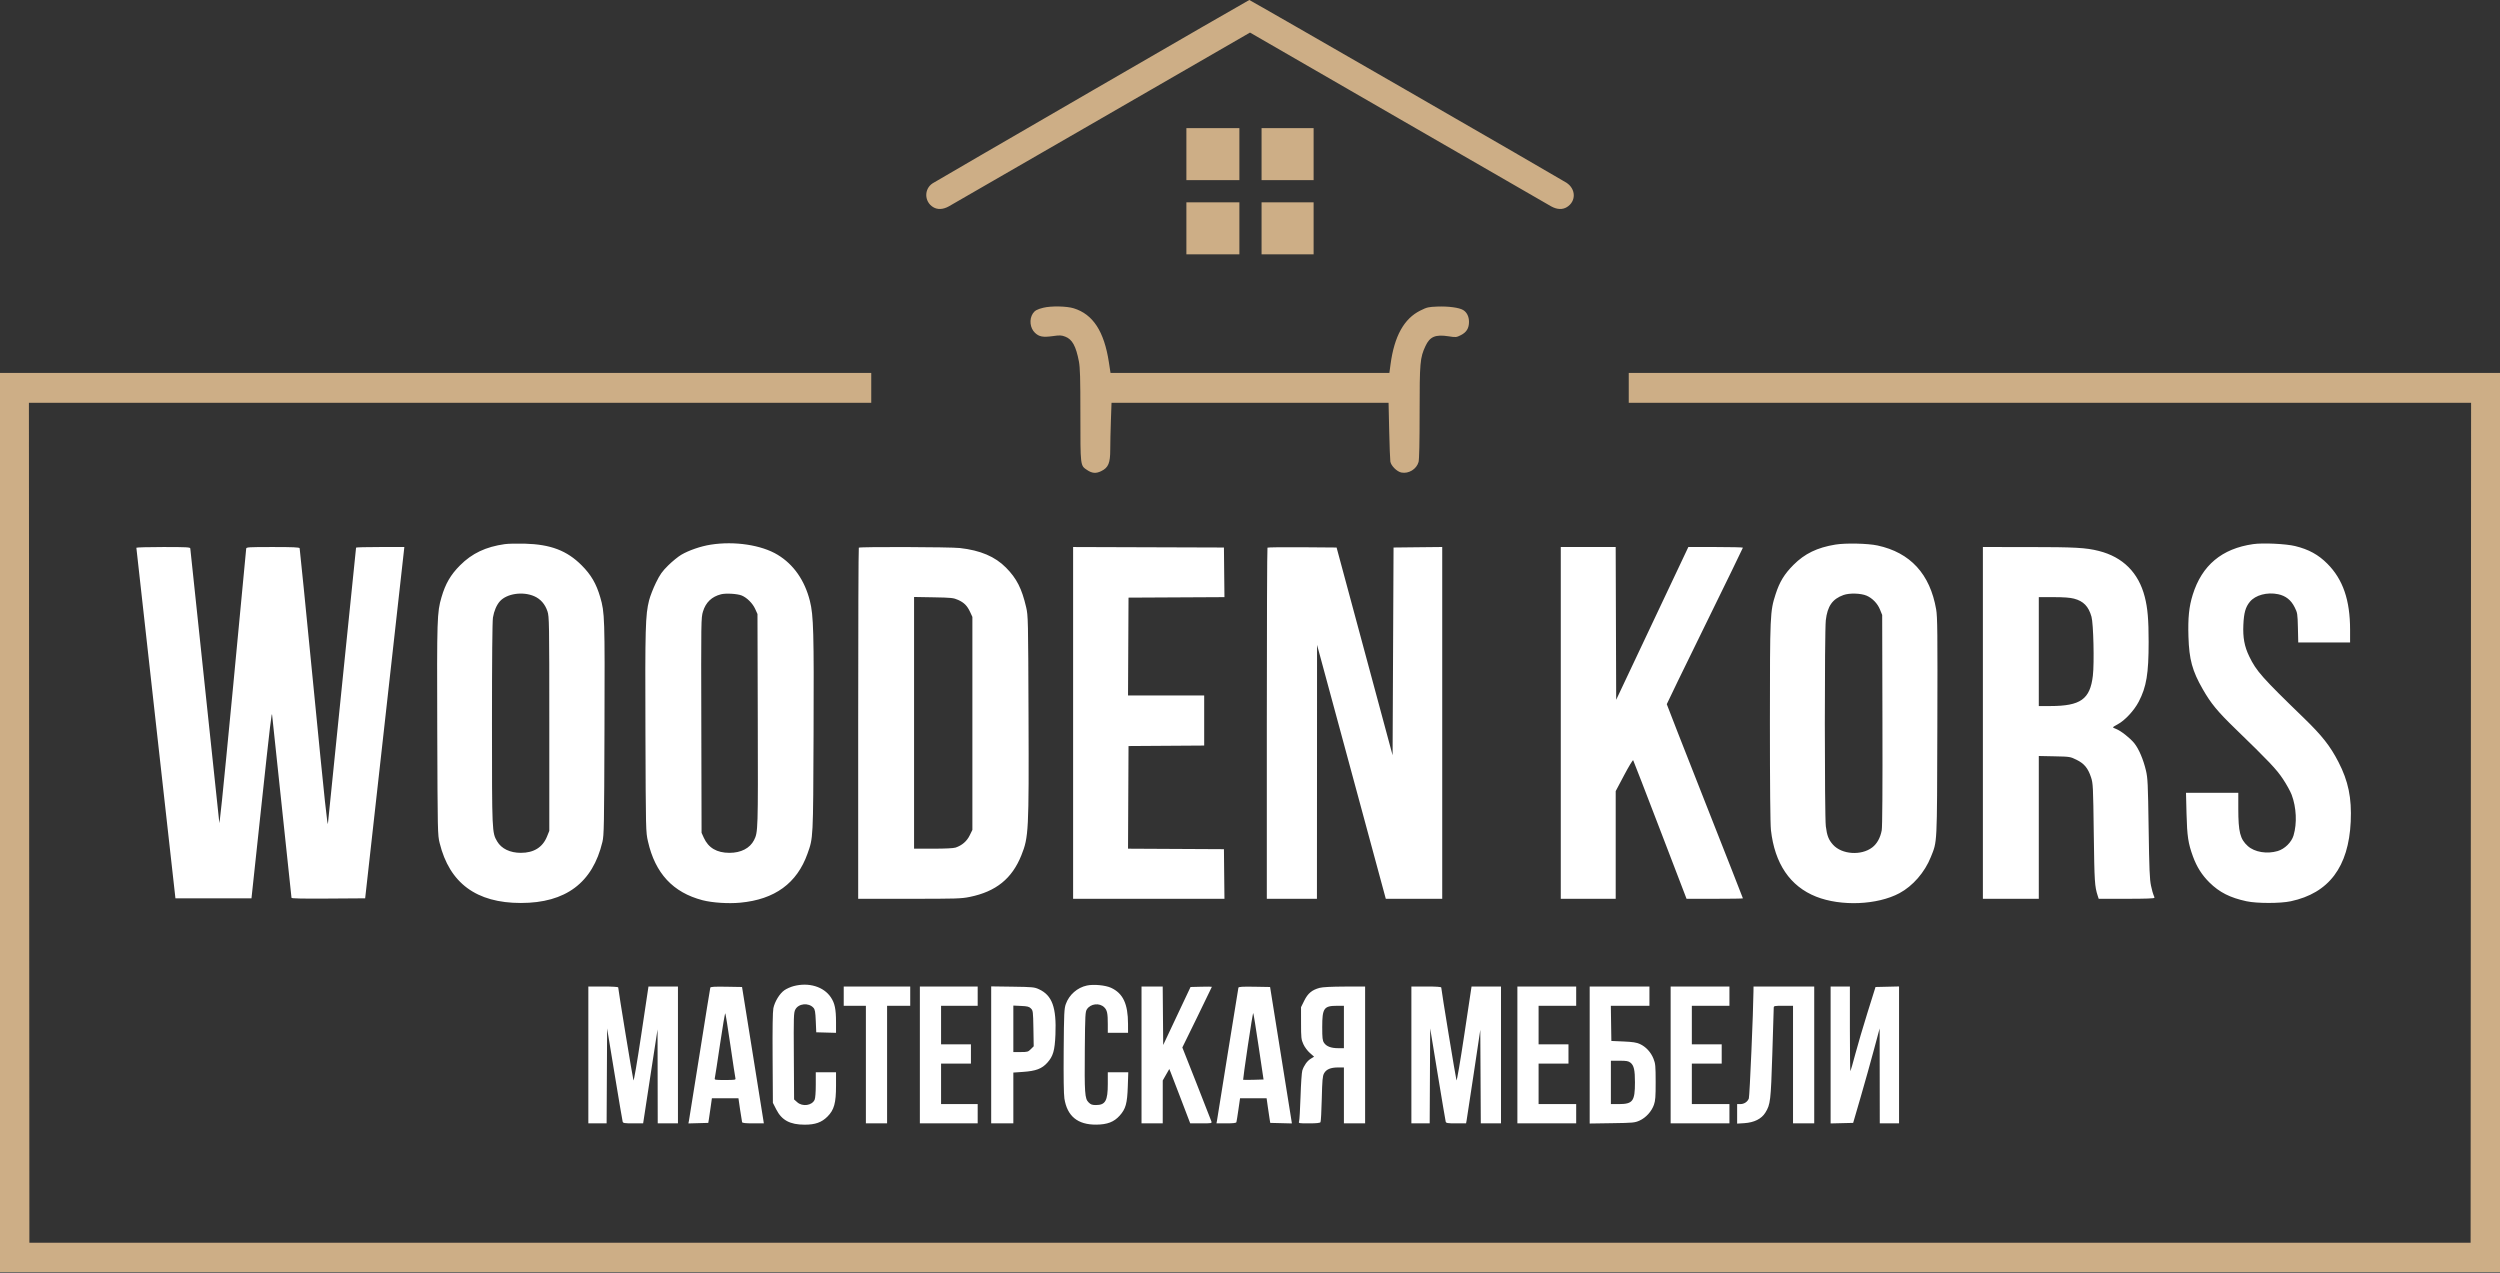
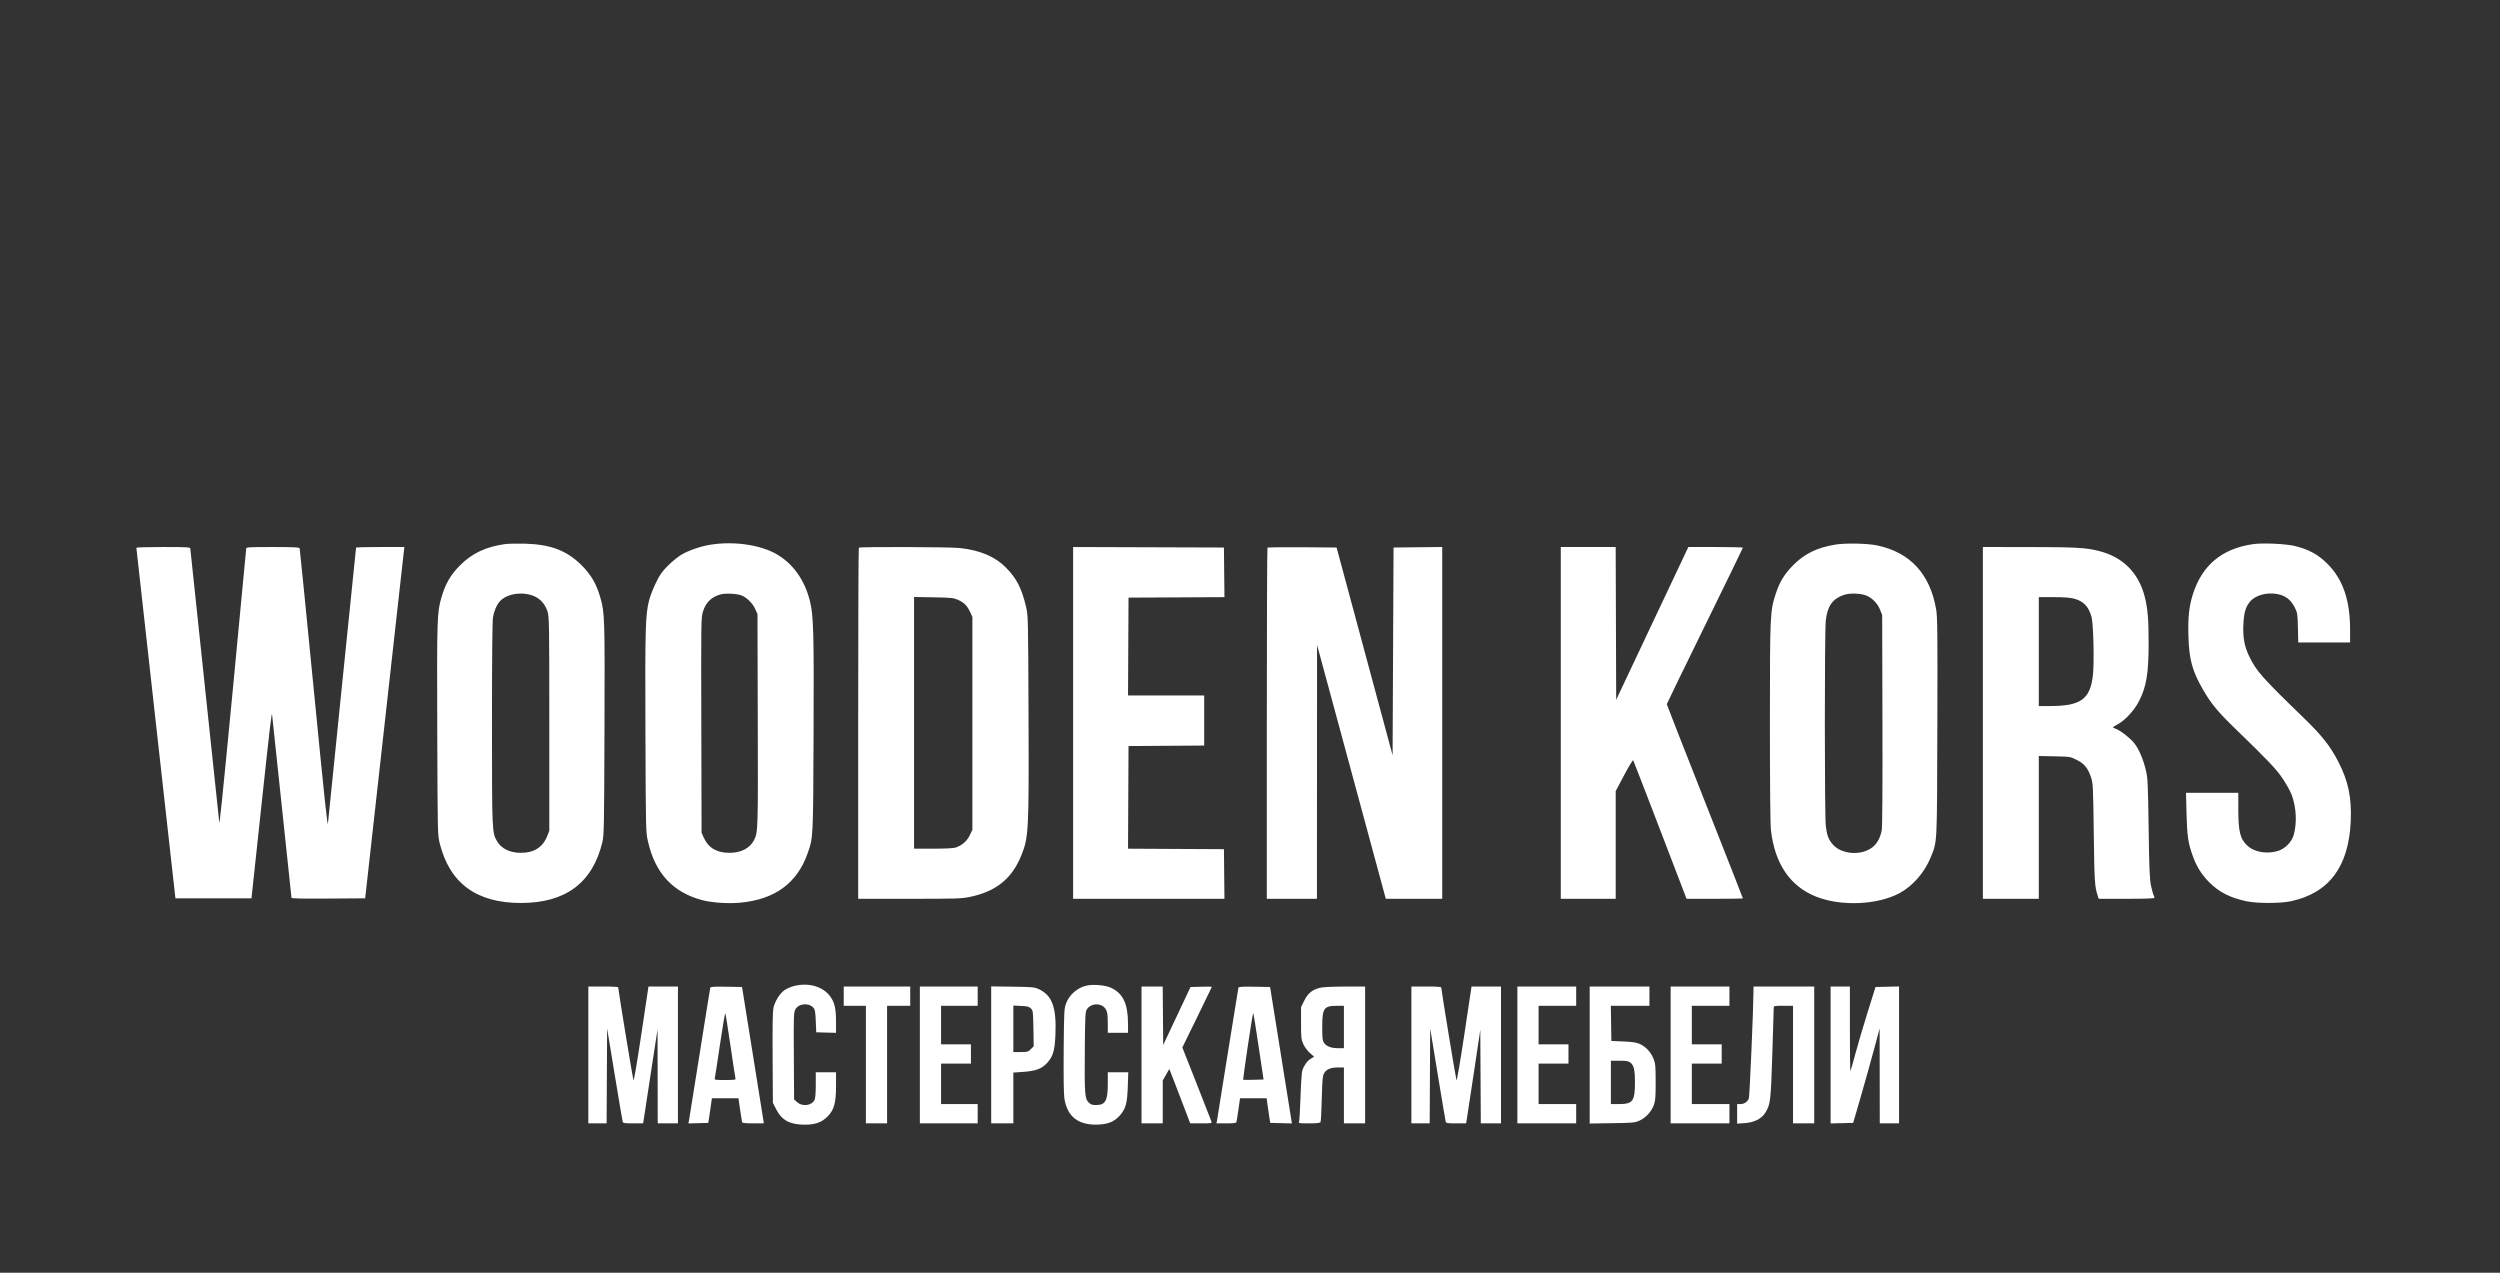
<svg xmlns="http://www.w3.org/2000/svg" width="110" height="56" viewBox="0 0 110 56" fill="none">
  <rect x="0" y="0" width="110" height="56" fill="#333333" stroke="none" />
  <path fill-rule="evenodd" clip-rule="evenodd" d="M22.208 23.942C21.375 24.06 20.77 24.346 20.244 24.873C19.828 25.289 19.598 25.684 19.425 26.281C19.23 26.953 19.223 27.182 19.239 32.105C19.255 36.655 19.256 36.733 19.345 37.095C19.779 38.858 20.962 39.731 22.918 39.731C24.89 39.731 26.078 38.842 26.506 37.045C26.576 36.752 26.583 36.366 26.597 32.084C26.614 27.137 26.608 26.96 26.41 26.277C26.238 25.684 26.007 25.288 25.592 24.873C24.944 24.224 24.225 23.951 23.088 23.921C22.75 23.912 22.354 23.921 22.208 23.942ZM31.272 23.965C30.836 24.033 30.306 24.215 29.973 24.412C29.837 24.492 29.581 24.701 29.402 24.877C29.132 25.145 29.043 25.271 28.861 25.641C28.742 25.884 28.606 26.233 28.56 26.415C28.397 27.056 28.382 27.621 28.399 32.211C28.415 36.583 28.415 36.602 28.511 37.024C28.828 38.427 29.611 39.27 30.913 39.61C31.343 39.721 32.042 39.767 32.57 39.718C34.089 39.577 35.067 38.864 35.53 37.561C35.782 36.853 35.778 36.937 35.797 32.319C35.816 27.83 35.796 27.081 35.636 26.444C35.408 25.536 34.92 24.837 34.217 24.411C33.504 23.979 32.322 23.8 31.272 23.965ZM80.755 23.962C79.958 24.093 79.406 24.36 78.915 24.853C78.511 25.258 78.301 25.602 78.126 26.147C77.883 26.903 77.877 27.021 77.876 31.778C77.876 34.572 77.892 36.26 77.921 36.521C78.086 38 78.764 38.999 79.911 39.453C81.006 39.887 82.604 39.82 83.574 39.301C84.164 38.985 84.689 38.381 84.956 37.711C85.242 36.995 85.228 37.269 85.243 31.983C85.255 27.802 85.248 27.147 85.191 26.813C84.922 25.257 84.055 24.313 82.609 24.001C82.181 23.909 81.206 23.888 80.755 23.962ZM99.141 23.941C97.762 24.138 96.883 24.873 96.48 26.169C96.316 26.694 96.266 27.186 96.292 28.02C96.323 29.018 96.46 29.521 96.921 30.324C97.28 30.952 97.571 31.305 98.353 32.063C99.835 33.499 100.164 33.846 100.451 34.278C100.604 34.508 100.776 34.819 100.833 34.97C101.041 35.525 101.075 36.222 100.917 36.757C100.828 37.059 100.53 37.353 100.218 37.446C99.746 37.586 99.201 37.495 98.903 37.226C98.564 36.92 98.485 36.606 98.485 35.575V34.883H97.334H96.184L96.207 35.805C96.233 36.798 96.279 37.107 96.492 37.69C96.659 38.146 96.884 38.501 97.213 38.827C97.655 39.264 98.121 39.499 98.849 39.656C99.309 39.754 100.333 39.754 100.796 39.655C102.471 39.297 103.339 38.145 103.432 36.152C103.48 35.111 103.327 34.369 102.89 33.524C102.528 32.823 102.172 32.371 101.373 31.596C99.527 29.808 99.281 29.53 98.969 28.887C98.755 28.447 98.682 28.055 98.708 27.489C98.732 26.962 98.803 26.71 98.994 26.479C99.237 26.183 99.752 26.045 100.236 26.145C100.57 26.215 100.806 26.4 100.965 26.72C101.087 26.963 101.093 27.002 101.108 27.621L101.123 28.268H102.263H103.404L103.404 27.706C103.403 26.403 103.091 25.495 102.406 24.806C102.008 24.405 101.584 24.173 100.987 24.027C100.578 23.927 99.568 23.88 99.141 23.941ZM6 24.101C6.001 24.119 6.388 27.596 6.86 31.83L7.719 39.526H9.392H11.065L11.495 35.512C11.886 31.868 11.964 31.209 11.974 31.468C11.976 31.514 12.168 33.33 12.402 35.504C12.635 37.678 12.826 39.478 12.826 39.503C12.826 39.535 13.309 39.545 14.446 39.537L16.067 39.526L16.902 32.042C17.361 27.925 17.749 24.447 17.764 24.313L17.791 24.069H16.729C16.145 24.069 15.667 24.081 15.667 24.095C15.667 24.11 15.39 26.819 15.052 30.116C14.714 33.413 14.435 36.154 14.432 36.207C14.419 36.502 14.303 35.416 13.779 30.07C13.461 26.828 13.194 24.152 13.184 24.122C13.171 24.082 12.897 24.069 12 24.069C10.922 24.069 10.832 24.075 10.832 24.143C10.832 24.183 10.574 26.906 10.258 30.194C9.767 35.307 9.645 36.491 9.645 36.155C9.645 36.124 9.359 33.422 9.009 30.149C8.659 26.877 8.373 24.17 8.373 24.134C8.373 24.078 8.222 24.069 7.186 24.069C6.533 24.069 5.999 24.084 6 24.101ZM37.788 24.098C37.773 24.113 37.76 27.596 37.76 31.837V39.547H40.011C42.084 39.547 42.295 39.541 42.672 39.464C43.824 39.229 44.53 38.659 44.941 37.631C45.261 36.831 45.274 36.576 45.255 31.469C45.24 27.223 45.237 27.091 45.151 26.72C44.961 25.898 44.733 25.449 44.264 24.976C43.783 24.489 43.141 24.216 42.234 24.113C41.816 24.066 37.834 24.052 37.788 24.098ZM47.217 31.808V39.547H50.546H53.876L53.864 38.456L53.853 37.364L51.743 37.353L49.633 37.342L49.644 35.084L49.655 32.826L51.319 32.815L52.984 32.804V31.702V30.6H51.308H49.633L49.644 28.448L49.655 26.296L51.765 26.285L53.876 26.274L53.864 25.182L53.853 24.091L50.535 24.08L47.217 24.069V31.808ZM55.769 24.097C55.753 24.113 55.74 27.596 55.74 31.837V39.547H56.843H57.945L57.948 33.961L57.95 28.374L59.463 33.961L60.975 39.547H62.217H63.458V31.808V24.068L62.387 24.079L61.316 24.091L61.295 28.661L61.274 33.231L60.042 28.661L58.81 24.091L57.304 24.079C56.475 24.073 55.785 24.081 55.769 24.097ZM68.674 31.808V39.547H69.882H71.091V37.178V34.809L71.462 34.108C71.666 33.722 71.845 33.427 71.86 33.451C71.876 33.476 72.41 34.857 73.048 36.521L74.208 39.547L75.448 39.547C76.13 39.547 76.688 39.539 76.688 39.528C76.688 39.518 75.935 37.598 75.013 35.262C74.092 32.926 73.338 31 73.338 30.984C73.338 30.967 74.092 29.417 75.013 27.539C75.935 25.66 76.688 24.112 76.688 24.097C76.688 24.082 76.148 24.069 75.487 24.069H74.287L72.699 27.43L71.112 30.791L71.101 27.43L71.09 24.069H69.882H68.674V31.808ZM87.247 31.808V39.547H88.477H89.707V36.406V33.264L90.397 33.278C91.079 33.292 91.091 33.294 91.37 33.432C91.706 33.597 91.873 33.8 92.006 34.204C92.093 34.467 92.099 34.586 92.126 36.685C92.155 38.821 92.166 38.997 92.298 39.41L92.343 39.547H93.569C94.409 39.547 94.796 39.533 94.796 39.502C94.796 39.477 94.778 39.425 94.757 39.385C94.736 39.345 94.685 39.16 94.645 38.974C94.585 38.693 94.567 38.268 94.54 36.452C94.511 34.466 94.5 34.235 94.421 33.9C94.306 33.416 94.112 32.959 93.914 32.709C93.732 32.48 93.315 32.151 93.11 32.075C93.034 32.047 92.972 32.014 92.972 32.001C92.972 31.988 93.063 31.93 93.174 31.872C93.492 31.705 93.901 31.265 94.105 30.873C94.445 30.218 94.54 29.644 94.54 28.246C94.54 27.259 94.497 26.758 94.369 26.259C94.097 25.198 93.407 24.509 92.35 24.242C91.777 24.097 91.302 24.071 89.23 24.07L87.247 24.069V31.808ZM23.503 26.232C23.783 26.353 23.985 26.584 24.089 26.901C24.165 27.133 24.169 27.361 24.169 31.851V36.558L24.069 36.806C23.877 37.282 23.488 37.525 22.919 37.525C22.441 37.525 22.063 37.343 21.875 37.022C21.648 36.633 21.647 36.626 21.647 31.851C21.647 29.015 21.662 27.344 21.69 27.171C21.737 26.882 21.853 26.612 22 26.451C22.305 26.117 23.003 26.015 23.503 26.232ZM32.638 26.203C32.869 26.3 33.117 26.548 33.228 26.794L33.329 27.017L33.342 31.681C33.356 36.542 33.353 36.619 33.177 36.966C32.997 37.321 32.603 37.525 32.099 37.525C31.54 37.525 31.17 37.307 30.967 36.86L30.869 36.643L30.858 31.915C30.846 27.294 30.848 27.18 30.931 26.908C31.054 26.503 31.317 26.252 31.727 26.148C31.942 26.094 32.45 26.125 32.638 26.203ZM82.128 26.208C82.383 26.317 82.611 26.552 82.719 26.819L82.816 27.059L82.827 31.677C82.835 34.7 82.824 36.377 82.796 36.533C82.735 36.862 82.589 37.127 82.377 37.288C81.894 37.657 81.042 37.598 80.654 37.169C80.459 36.952 80.388 36.772 80.336 36.355C80.279 35.903 80.278 27.786 80.335 27.294C80.406 26.671 80.627 26.355 81.113 26.181C81.374 26.087 81.875 26.101 82.128 26.208ZM42.155 26.395C42.421 26.514 42.559 26.654 42.687 26.932L42.785 27.144V31.83V36.516L42.665 36.76C42.54 37.015 42.329 37.197 42.047 37.293C41.957 37.324 41.588 37.342 41.061 37.342H40.219V31.805V26.267L41.078 26.282C41.864 26.296 41.956 26.306 42.155 26.395ZM91.255 26.34C91.672 26.449 91.897 26.68 92.025 27.134C92.112 27.44 92.152 29.168 92.086 29.731C91.963 30.77 91.547 31.065 90.205 31.066L89.707 31.066V28.67V26.274H90.355C90.803 26.274 91.081 26.295 91.255 26.34ZM34.919 43.389C34.791 43.423 34.609 43.503 34.516 43.568C34.306 43.713 34.09 44.066 34.028 44.361C33.998 44.509 33.986 45.248 33.995 46.554L34.007 48.525L34.156 48.817C34.397 49.291 34.762 49.486 35.407 49.486C35.872 49.486 36.152 49.386 36.408 49.13C36.702 48.836 36.785 48.538 36.785 47.77V47.181H36.339H35.894V47.73C35.894 48.065 35.874 48.322 35.843 48.39C35.727 48.646 35.309 48.705 35.078 48.498L34.94 48.375L34.929 46.474C34.918 44.725 34.923 44.561 34.992 44.424C35.131 44.15 35.576 44.105 35.792 44.343C35.859 44.417 35.877 44.519 35.894 44.927L35.915 45.421L36.35 45.433L36.785 45.445V44.979C36.785 44.402 36.731 44.141 36.558 43.883C36.243 43.411 35.586 43.213 34.919 43.389ZM47.825 43.363C47.402 43.453 47.042 43.769 46.896 44.178C46.824 44.382 46.815 44.569 46.802 46.221C46.793 47.385 46.804 48.144 46.833 48.333C46.954 49.11 47.416 49.49 48.234 49.484C48.722 49.48 49.014 49.368 49.264 49.09C49.532 48.792 49.598 48.556 49.623 47.806L49.644 47.181H49.194H48.743V47.691C48.743 48.434 48.638 48.622 48.221 48.622C48.052 48.622 47.994 48.601 47.896 48.503C47.731 48.338 47.715 48.106 47.732 46.14C47.745 44.663 47.753 44.516 47.824 44.408C47.988 44.158 48.379 44.114 48.588 44.323C48.715 44.45 48.743 44.586 48.743 45.066V45.442H49.188H49.634L49.633 45.05C49.631 44.169 49.413 43.707 48.886 43.463C48.639 43.349 48.119 43.3 47.825 43.363ZM25.887 46.417V49.428H26.289H26.691L26.702 47.34L26.713 45.251L27.044 47.265C27.226 48.373 27.385 49.313 27.397 49.354C27.416 49.418 27.476 49.428 27.859 49.428H28.298L28.327 49.24C28.342 49.136 28.485 48.206 28.643 47.172L28.932 45.293L28.936 47.361L28.94 49.428H29.385H29.83V46.417V43.406H29.182H28.533L28.218 45.509C28.032 46.752 27.89 47.58 27.872 47.534C27.844 47.465 27.201 43.546 27.201 43.446C27.201 43.423 26.928 43.406 26.544 43.406H25.887V46.417ZM31.253 43.458C31.244 43.488 31.034 44.791 30.787 46.353C30.54 47.916 30.326 49.248 30.313 49.313L30.289 49.431L30.727 49.419L31.164 49.407L31.192 49.237C31.207 49.144 31.243 48.901 31.271 48.697L31.323 48.325H31.908H32.492L32.564 48.824C32.604 49.098 32.643 49.346 32.652 49.375C32.664 49.413 32.8 49.428 33.139 49.428H33.609L33.581 49.248C33.566 49.149 33.35 47.798 33.102 46.248L32.65 43.428L31.96 43.416C31.43 43.407 31.266 43.417 31.253 43.458ZM37.124 43.83V44.255H37.612H38.099V46.841V49.428H38.566H39.032V46.841V44.255H39.541H40.05V43.83V43.406H38.587H37.124V43.83ZM40.474 46.417V49.428H41.746H43.018V49.004V48.58H42.213H41.407V47.689V46.799H42.064H42.721V46.375V45.951H42.064H41.407V45.103V44.255H42.213H43.018V43.83V43.406H41.746H40.474V46.417ZM43.612 46.414V49.428H44.1H44.587V48.31V47.193L45.016 47.163C45.582 47.124 45.843 47.025 46.083 46.758C46.338 46.474 46.41 46.226 46.439 45.527C46.489 44.325 46.296 43.794 45.711 43.525C45.513 43.434 45.435 43.427 44.556 43.414L43.612 43.401V46.414ZM50.227 46.417V49.428H50.694H51.16L51.161 48.484L51.161 47.541L51.305 47.288L51.449 47.036L51.509 47.182C51.543 47.263 51.75 47.801 51.969 48.378L52.369 49.426L52.849 49.427C53.323 49.428 53.328 49.427 53.299 49.336C53.283 49.285 52.989 48.533 52.646 47.666L52.023 46.089L52.673 44.762C53.03 44.032 53.323 43.428 53.323 43.419C53.323 43.411 53.111 43.409 52.853 43.416L52.384 43.428L51.782 44.704L51.181 45.98L51.17 44.693L51.159 43.406H50.693H50.227V46.417ZM54.49 43.458C54.481 43.488 54.27 44.791 54.021 46.353C53.773 47.916 53.56 49.247 53.547 49.311L53.524 49.428H53.955C54.263 49.428 54.39 49.413 54.402 49.375C54.411 49.346 54.451 49.098 54.49 48.824L54.562 48.325H55.147H55.731L55.783 48.697C55.811 48.901 55.847 49.144 55.863 49.237L55.891 49.407L56.367 49.419L56.844 49.431L56.815 49.249C56.799 49.149 56.584 47.798 56.335 46.248L55.884 43.428L55.196 43.416C54.668 43.407 54.504 43.417 54.49 43.458ZM58.064 43.466C57.727 43.556 57.545 43.708 57.387 44.029L57.245 44.316L57.246 45.017C57.246 45.664 57.254 45.735 57.347 45.942C57.405 46.071 57.527 46.236 57.634 46.33L57.82 46.494L57.673 46.585C57.515 46.682 57.375 46.878 57.301 47.105C57.276 47.181 57.241 47.693 57.224 48.241C57.206 48.789 57.178 49.28 57.161 49.333C57.13 49.428 57.131 49.428 57.598 49.428C57.927 49.428 58.078 49.412 58.102 49.375C58.12 49.346 58.146 48.883 58.158 48.347C58.178 47.521 58.193 47.35 58.257 47.23C58.353 47.051 58.548 46.968 58.877 46.968H59.132V48.198V49.428H59.599H60.065V46.417V43.406L59.164 43.409C58.58 43.411 58.193 43.431 58.064 43.466ZM62.101 46.417V49.428H62.503H62.906L62.917 47.34L62.928 45.251L63.259 47.265C63.441 48.373 63.6 49.313 63.611 49.354C63.63 49.418 63.691 49.428 64.07 49.428H64.507L64.529 49.311C64.541 49.247 64.682 48.321 64.842 47.254L65.133 45.312L65.144 47.37L65.155 49.428H65.6H66.044V46.417V43.406H65.396H64.748L64.432 45.508C64.249 46.725 64.103 47.577 64.085 47.532C64.057 47.463 63.415 43.551 63.415 43.45C63.415 43.422 63.179 43.406 62.758 43.406H62.101V46.417ZM66.765 46.417V49.428H68.059H69.352V49.004V48.58H68.525H67.698V47.689V46.799H68.356H69.013V46.375V45.951H68.356H67.698V45.103V44.255H68.525H69.352V43.83V43.406H68.059H66.765V46.417ZM69.946 46.421V49.435L70.932 49.42C71.862 49.407 71.93 49.4 72.142 49.305C72.419 49.18 72.672 48.902 72.774 48.608C72.837 48.427 72.85 48.254 72.849 47.605C72.848 46.893 72.839 46.798 72.753 46.582C72.638 46.294 72.416 46.055 72.154 45.936C72.004 45.868 71.839 45.843 71.43 45.825L70.9 45.802L70.888 45.028L70.877 44.255H71.726H72.575V43.83V43.406H71.26H69.946V46.421ZM73.508 46.417V49.428H74.801H76.095V49.004V48.58H75.268H74.441V47.689V46.799H75.098H75.755V46.375V45.951H75.098H74.441V45.103V44.255H75.268H76.095V43.83V43.406H74.801H73.508V46.417ZM77.153 43.608C77.147 44.472 76.984 48.243 76.949 48.332C76.891 48.482 76.742 48.58 76.573 48.58H76.434V49.01V49.439L76.753 49.419C77.184 49.391 77.506 49.23 77.675 48.957C77.899 48.595 77.916 48.448 77.982 46.375C78.016 45.314 78.043 44.402 78.044 44.35C78.045 44.257 78.058 44.255 78.469 44.255H78.893V46.841V49.428H79.36H79.826V46.417V43.406H78.49H77.155L77.153 43.608ZM80.547 46.419V49.431L81.043 49.419L81.539 49.407L81.872 48.262C82.055 47.632 82.317 46.697 82.454 46.184L82.704 45.251L82.707 47.34L82.71 49.428H83.134H83.558V46.416V43.404L83.04 43.416L82.523 43.428L82.171 44.551C81.978 45.169 81.734 45.997 81.63 46.391C81.526 46.784 81.431 47.117 81.418 47.129C81.406 47.142 81.395 46.309 81.395 45.279V43.406H80.971H80.547V46.419ZM45.36 44.372C45.452 44.465 45.457 44.503 45.47 45.253L45.483 46.037L45.356 46.163C45.238 46.282 45.209 46.29 44.909 46.29H44.587V45.268V44.245L44.926 44.261C45.209 44.274 45.28 44.292 45.36 44.372ZM59.132 45.187V46.12H58.877C58.567 46.12 58.36 46.041 58.256 45.882C58.19 45.782 58.178 45.674 58.178 45.189C58.178 44.361 58.251 44.256 58.825 44.255L59.132 44.255V45.187ZM32.138 45.993C32.248 46.751 32.348 47.405 32.359 47.446C32.378 47.513 32.337 47.52 31.906 47.52C31.437 47.52 31.433 47.519 31.454 47.424C31.467 47.372 31.569 46.705 31.682 45.942C31.794 45.179 31.898 44.569 31.912 44.585C31.926 44.602 32.028 45.235 32.138 45.993ZM55.38 46.048L55.596 47.498L55.153 47.511C54.91 47.517 54.705 47.517 54.698 47.51C54.691 47.502 54.783 46.834 54.903 46.025C55.022 45.216 55.13 44.563 55.142 44.576C55.155 44.588 55.262 45.251 55.38 46.048ZM71.741 46.758C71.892 46.877 71.938 47.08 71.938 47.626C71.938 48.453 71.844 48.579 71.229 48.58L70.879 48.58V47.626V46.672H71.255C71.569 46.672 71.649 46.686 71.741 46.758Z" fill="white" />
-   <path fill-rule="evenodd" clip-rule="evenodd" d="M48.043 3.997C44.252 6.193 41.097 8.025 41.034 8.067C40.653 8.317 40.666 8.875 41.059 9.114C41.254 9.233 41.493 9.221 41.748 9.08C41.865 9.015 44.894 7.268 48.48 5.197L55 1.433L61.52 5.197C65.106 7.268 68.135 9.015 68.252 9.08C68.507 9.221 68.746 9.233 68.941 9.114C69.356 8.861 69.346 8.313 68.921 8.038C68.618 7.842 55.001 -0.003 54.969 8.66421e-07C54.951 0.002 51.834 1.8 48.043 3.997ZM52.201 6.782V7.927H53.367H54.533V6.782V5.637H53.367H52.201V6.782ZM55.509 6.782V7.927H56.654H57.799V6.782V5.637H56.654H55.509V6.782ZM52.201 10.047V11.192H53.367H54.533V10.047V8.902H53.367H52.201V10.047ZM55.509 10.047V11.192H56.654H57.799V10.047V8.902H56.654H55.509V10.047ZM45.904 13.541C45.633 13.608 45.53 13.665 45.444 13.795C45.277 14.052 45.318 14.432 45.537 14.642C45.719 14.816 45.89 14.849 46.313 14.79C46.637 14.745 46.702 14.748 46.87 14.812C47.179 14.93 47.343 15.229 47.472 15.905C47.524 16.183 47.537 16.631 47.537 18.268C47.537 20.518 47.532 20.481 47.828 20.678C48.054 20.83 48.225 20.843 48.459 20.727C48.769 20.573 48.851 20.376 48.851 19.781C48.851 19.523 48.864 18.955 48.879 18.518L48.907 17.723H55.002H61.097L61.124 18.942C61.139 19.612 61.162 20.227 61.175 20.309C61.205 20.493 61.464 20.752 61.659 20.791C61.982 20.855 62.329 20.643 62.417 20.327C62.447 20.218 62.463 19.471 62.463 18.155C62.463 15.951 62.481 15.743 62.718 15.232C62.912 14.811 63.157 14.707 63.736 14.797C64.059 14.847 64.081 14.845 64.274 14.748C64.524 14.624 64.636 14.444 64.636 14.163C64.636 13.927 64.541 13.737 64.375 13.639C64.197 13.534 63.727 13.471 63.252 13.489C62.851 13.504 62.791 13.517 62.499 13.662C61.777 14.018 61.349 14.79 61.183 16.034L61.133 16.408H54.998H48.863L48.79 15.933C48.582 14.58 48.093 13.829 47.246 13.566C46.932 13.468 46.251 13.456 45.904 13.541ZM0 36.19V55.972H55H110V36.19V16.408H90.833H71.665V17.065V17.723H90.197H108.728L108.717 36.201L108.707 54.679H55H1.293L1.283 36.201L1.272 17.723H19.803H38.335V17.065V16.408H19.167H0V36.19Z" fill="#CDAE86" />
</svg>